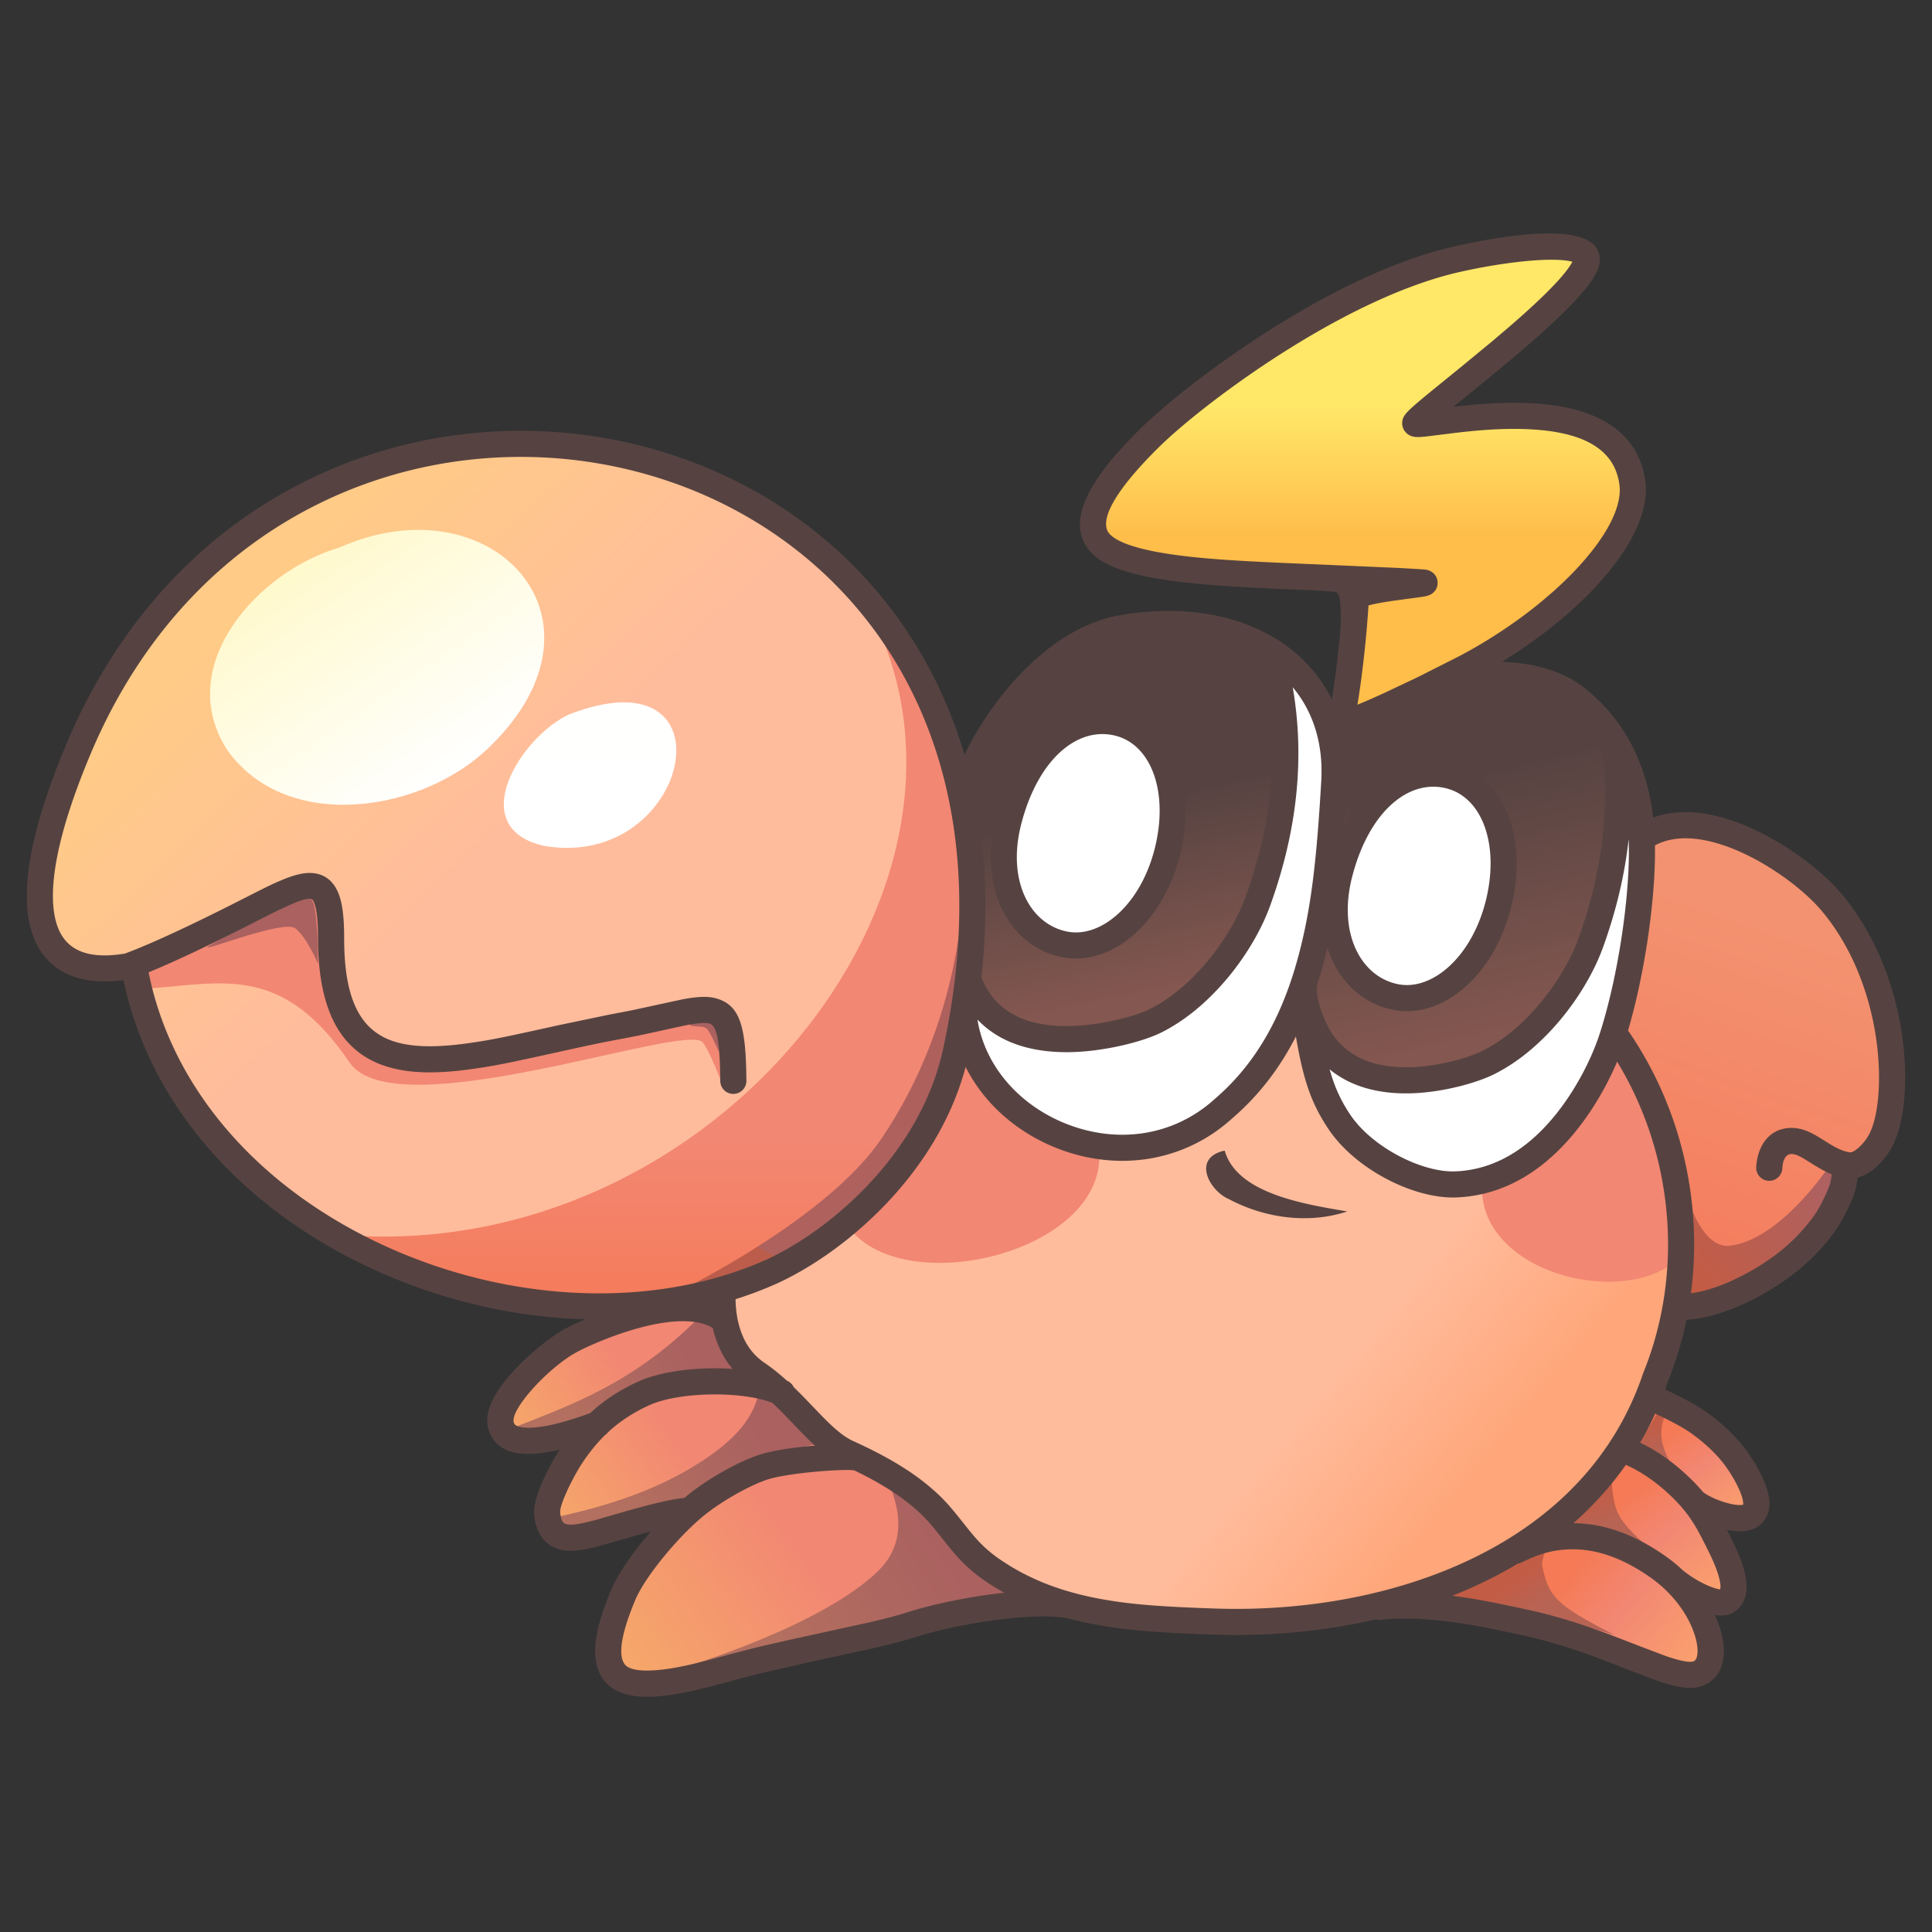
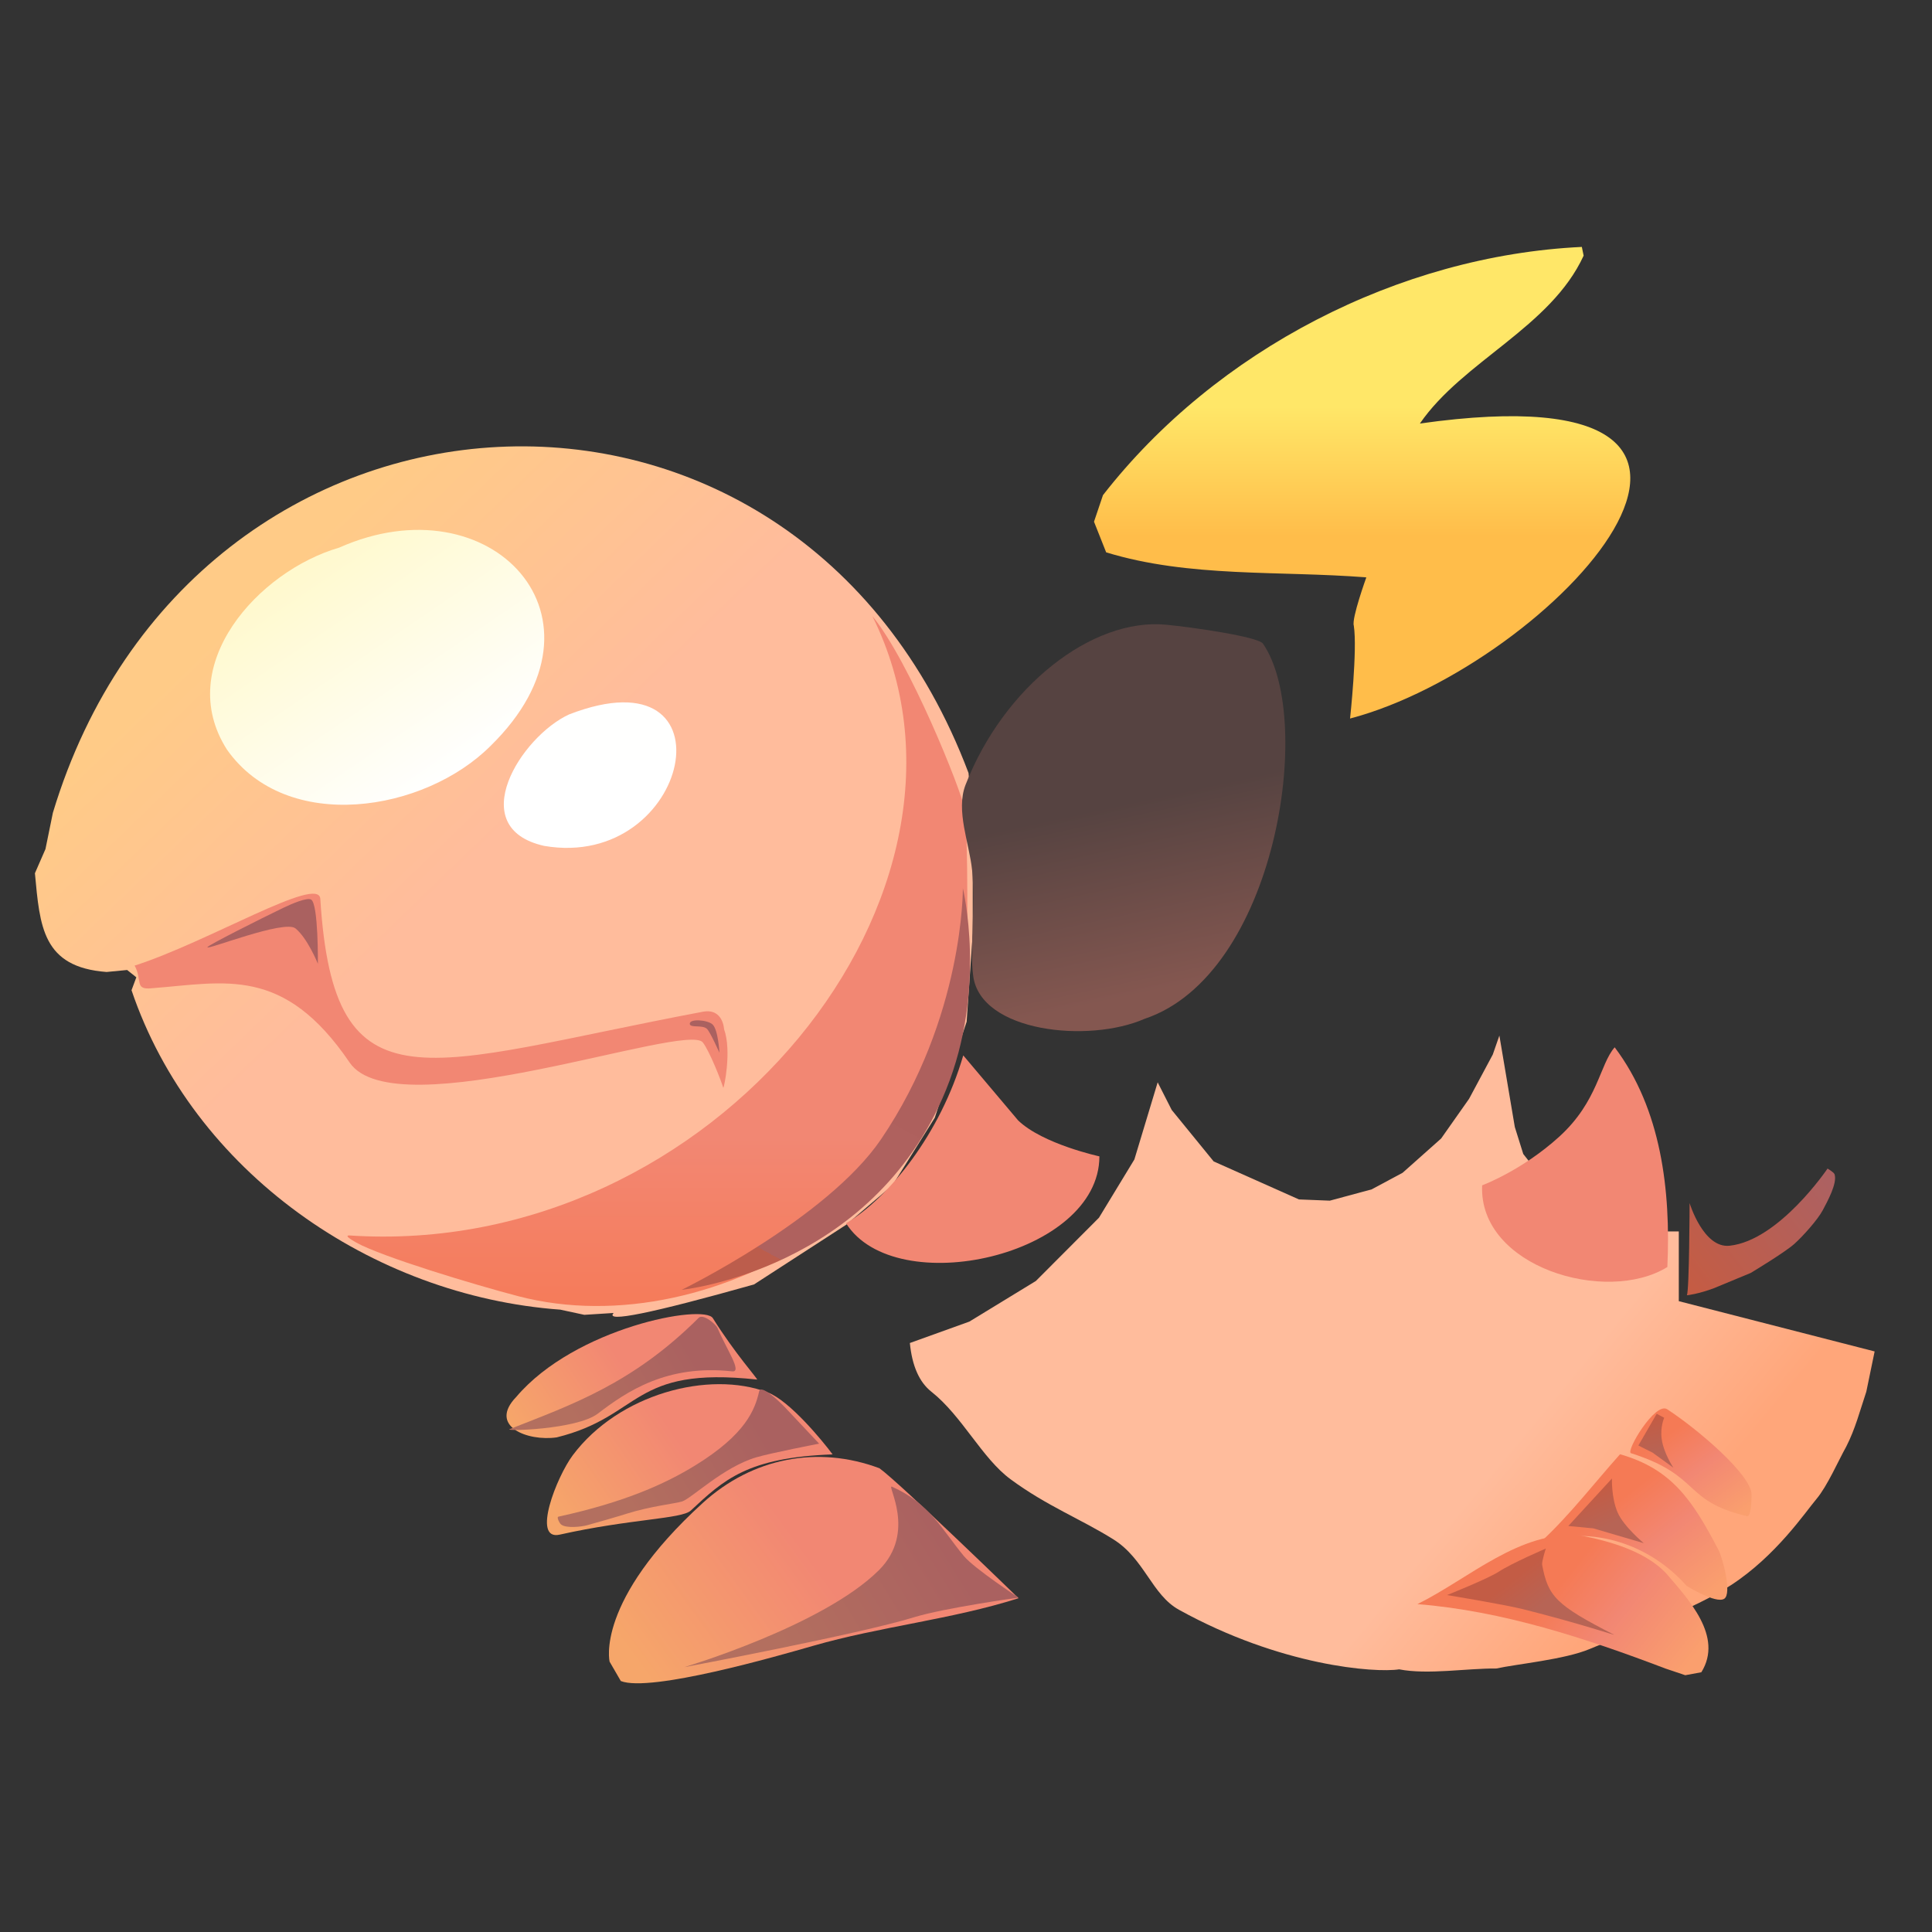
<svg xmlns="http://www.w3.org/2000/svg" viewBox="0 0 720 720">
  <rect x="0" y="0" width="720" height="720" fill="#333333" stroke="none" />
  <defs>
    <linearGradient x1="24.93%" y1="31.566%" x2="85.77%" y2="64.715%" id="A">
      <stop stop-color="#ffbc9c" offset="0%" />
      <stop stop-color="#ffbc9c" offset="69.827%" />
      <stop stop-color="#ffa67a" offset="100%" />
    </linearGradient>
    <linearGradient x1="25.463%" y1="13.95%" x2="87.493%" y2="83.328%" id="B">
      <stop stop-color="#ffcb87" offset="0%" />
      <stop stop-color="#ffcb87" offset="9.734%" />
      <stop stop-color="#ffbc9c" offset="47.658%" />
    </linearGradient>
    <linearGradient x1="60.683%" y1="71.273%" x2="60.683%" y2="100%" id="C">
      <stop stop-color="#f28773" offset="0%" />
      <stop stop-color="#f67853" offset="100%" />
    </linearGradient>
    <linearGradient x1="71.653%" y1="37.767%" x2="0%" y2="62.233%" id="D">
      <stop stop-color="#f28773" offset="0%" />
      <stop stop-color="#f28773" offset="29.843%" />
      <stop stop-color="#f6a66a" offset="100%" />
    </linearGradient>
    <linearGradient x1="71.653%" y1="36.045%" x2="0%" y2="63.955%" id="E">
      <stop stop-color="#f28773" offset="0%" />
      <stop stop-color="#f28773" offset="29.843%" />
      <stop stop-color="#f6a66a" offset="100%" />
    </linearGradient>
    <linearGradient x1="71.653%" y1="34.73%" x2="0%" y2="65.27%" id="F">
      <stop stop-color="#f28773" offset="0%" />
      <stop stop-color="#f28773" offset="29.843%" />
      <stop stop-color="#f6a66a" offset="100%" />
    </linearGradient>
    <linearGradient x1="45.253%" y1="40.999%" x2="100%" y2="61.591%" id="G">
      <stop stop-color="#f57a55" offset="0%" />
      <stop stop-color="#f28773" offset="43.007%" />
      <stop stop-color="#fa9f6e" offset="100%" />
    </linearGradient>
    <linearGradient x1="45.253%" y1="26.219%" x2="100%" y2="80.624%" id="H">
      <stop stop-color="#f57a55" offset="0%" />
      <stop stop-color="#f28773" offset="43.007%" />
      <stop stop-color="#fa9f6e" offset="100%" />
    </linearGradient>
    <linearGradient x1="45.253%" y1="19.322%" x2="100%" y2="89.506%" id="I">
      <stop stop-color="#f57a55" offset="0%" />
      <stop stop-color="#f28773" offset="43.007%" />
      <stop stop-color="#fa9f6e" offset="100%" />
    </linearGradient>
    <linearGradient x1="50%" y1="0%" x2="50%" y2="100%" id="J">
      <stop stop-color="#ffe768" offset="0%" />
      <stop stop-color="#ffe768" offset="33.871%" />
      <stop stop-color="#ffbd4a" offset="61.264%" />
    </linearGradient>
    <linearGradient x1="61.397%" y1="17.53%" x2="43.656%" y2="93.757%" id="K">
      <stop stop-color="#f39270" offset="0%" />
      <stop stop-color="#f39270" offset="18.9%" />
      <stop stop-color="#f47e5f" offset="100%" />
    </linearGradient>
    <linearGradient x1="50%" y1="0%" x2="64.943%" y2="85.976%" id="L">
      <stop stop-color="#564341" offset="0%" />
      <stop stop-color="#564341" offset="48.492%" />
      <stop stop-color="#845750" offset="100%" />
    </linearGradient>
    <linearGradient x1="50%" y1="0%" x2="65.57%" y2="85.976%" id="M">
      <stop stop-color="#564341" offset="0%" />
      <stop stop-color="#564341" offset="48.492%" />
      <stop stop-color="#845750" offset="100%" />
    </linearGradient>
    <linearGradient x1="50%" y1="0%" x2="50%" y2="100%" id="N">
      <stop stop-color="#fffffe" offset="0%" />
      <stop stop-color="#fff" offset="100%" />
    </linearGradient>
    <linearGradient x1="30.319%" y1="23.814%" x2="73.537%" y2="74.032%" id="O">
      <stop stop-color="#fff9ce" offset="0%" />
      <stop stop-color="#fff" offset="100%" />
    </linearGradient>
    <linearGradient x1="44.013%" y1="10.784%" x2="54.903%" y2="75.139%" id="P">
      <stop stop-color="#c35c45" offset="0%" />
      <stop stop-color="#b76455" offset="100%" />
    </linearGradient>
    <linearGradient x1="0%" y1="86.512%" x2="100%" y2="21.362%" id="Q">
      <stop stop-color="#c45c44" offset="0%" />
      <stop stop-color="#ad6161" offset="100%" />
    </linearGradient>
    <linearGradient x1="35.829%" y1="21.188%" x2="61.606%" y2="68.469%" id="R">
      <stop stop-color="#c35c45" offset="0%" />
      <stop stop-color="#b76455" offset="100%" />
    </linearGradient>
    <linearGradient x1="82.023%" y1="43.983%" x2="21.131%" y2="64.597%" id="S">
      <stop stop-color="#aa6160" offset="0%" />
      <stop stop-color="#b36f5f" offset="100%" />
    </linearGradient>
    <linearGradient x1="35.829%" y1="39.553%" x2="61.606%" y2="56.697%" id="T">
      <stop stop-color="#c35c45" offset="0%" />
      <stop stop-color="#b76455" offset="100%" />
    </linearGradient>
    <linearGradient x1="82.023%" y1="44.302%" x2="21.131%" y2="63.822%" id="U">
      <stop stop-color="#aa6160" offset="0%" />
      <stop stop-color="#b36f5f" offset="100%" />
    </linearGradient>
    <linearGradient x1="75.785%" y1="12.452%" x2="41.341%" y2="96.111%" id="V">
      <stop stop-color="#ae605d" offset="0%" />
      <stop stop-color="#af615e" offset="100%" />
      <stop stop-color="#bc5d4c" offset="100%" />
    </linearGradient>
    <linearGradient x1="82.023%" y1="44.847%" x2="21.131%" y2="62.5%" id="W">
      <stop stop-color="#aa6160" offset="0%" />
      <stop stop-color="#b36f5f" offset="100%" />
    </linearGradient>
  </defs>
  <g transform="translate(10 87)">
-     <path d="M615.638 397.906v-25.984l-1.174-20.207-4.812-19.18-4.604-12.942-7.026-11.671-5.612-10.302-5.263 12.885-9.552 15.857-7.453 9.338-9.592 7.718-17.894 9.773h-16.991l-16.237-7.668-14.392-8.021-10.345-13.181-3.147-10.05-5.752-34.071-2.458 7.067-8.836 16.497-10.418 14.797-14.338 12.757-11.534 6.184-15.601 4.217-11.503-.457-31.791-14.169-15.63-19.172-5.234-10.302-8.68 28.742-13.203 21.722-23.518 23.574-24.779 15.131-22.173 7.981c.836 8.535 3.507 14.583 8.013 18.145 11.46 9.059 18.847 24.757 29.477 32.604 13.578 10.023 26.17 14.788 38.406 22.46 11.545 7.238 14.264 20.601 24.383 26.202 37.895 20.976 73.035 23.59 82.065 22.204 10.754 2.086 25.377-.424 36.217-.315 7.518-1.665 25.44-3.33 34.772-7.26 14.793-6.231 38.484-14.583 52.672-23.805 16.824-10.936 27.714-27.198 31.817-32.057s8.149-14.243 11.129-19.554c3.406-6.657 5.114-13.408 7.487-20.477l3.104-15.01z" fill="url(#A)" />
+     <path d="M615.638 397.906v-25.984h-16.991l-16.237-7.668-14.392-8.021-10.345-13.181-3.147-10.05-5.752-34.071-2.458 7.067-8.836 16.497-10.418 14.797-14.338 12.757-11.534 6.184-15.601 4.217-11.503-.457-31.791-14.169-15.63-19.172-5.234-10.302-8.68 28.742-13.203 21.722-23.518 23.574-24.779 15.131-22.173 7.981c.836 8.535 3.507 14.583 8.013 18.145 11.46 9.059 18.847 24.757 29.477 32.604 13.578 10.023 26.17 14.788 38.406 22.46 11.545 7.238 14.264 20.601 24.383 26.202 37.895 20.976 73.035 23.59 82.065 22.204 10.754 2.086 25.377-.424 36.217-.315 7.518-1.665 25.44-3.33 34.772-7.26 14.793-6.231 38.484-14.583 52.672-23.805 16.824-10.936 27.714-27.198 31.817-32.057s8.149-14.243 11.129-19.554c3.406-6.657 5.114-13.408 7.487-20.477l3.104-15.01z" fill="url(#A)" />
    <path d="M350.941 201.061C286.336 29.734 61.776 43.444 9.707 215.9l-2.763 13.527-3.931 8.998c1.85 19.769 2.739 35.008 26.704 36.806l7.668-.741 3.42 2.732-1.789 4.809c22.894 67.613 89.532 113.926 159.772 119.039l8.97 1.931 10.93-.692c-3.44 3.708 13.993.165 52.301-10.628l34.37-22.255 17.236-14.704 15.761-25.155 11.886-35.797 2.268-32.821v-36.915c-.314-7.326-.837-14.983-1.57-22.972z" fill="url(#B)" />
    <path d="M305.308 368.89c18.435 29.147 94.405 12.113 94.405-24.949 0 0-21.164-4.584-30.29-13.403l-20.445-24.225c-8.529 29.292-27.768 53.095-43.669 62.577zm237.046-14.153c-1.399 30.384 46.183 44.574 69.021 30.445 1.315-28.54-2.28-58.899-19.629-81.882-5.61 6.375-6.165 20.126-20.654 33.302-13.91 12.652-28.738 18.135-28.738 18.135zM46.708 281.275c27.163-2.083 48.993-8.499 73.581 27.688 16.971 24.979 125.587-15.288 131.636-7.476 2.551 3.31 6.864 14.362 7.605 16.853.207.686 3.268-13.675.304-21.813 0 0-.328-7.909-7.933-6.477-103.465 19.49-137.468 38.98-142.533-42.098-.559-8.944-41.826 16.131-69.195 24.895 3.013 5.501-.267 9.185 6.536 8.427z" fill="#f28773" />
    <path d="M120.01 373.406c-1.389.109.317 1.302 2.802 2.689 9.428 5.243 43.85 15.657 60.355 19.964 73.717 19.258 169.76-39.916 167.214-123.153 0 0 .633-50.123-.987-58.809-1.242-6.655-20.341-54.551-34.288-71.486 50.781 102.119-58.881 239.944-195.096 230.795z" fill="url(#C)" />
    <path d="M255.66 404.249c-3.397-5.423-51.307 3.476-73.233 29.301-10.632 10.966 4.218 16.675 15.034 15.122 32.03-7.908 27.604-26.649 74.68-21.549.564.084-8.241-9.699-16.481-22.875z" fill="url(#D)" />
    <path d="M276.118 431.913c-21.833-8.329-55.515.525-72.652 23.4-6.051 8.073-15.382 31.95-4.902 29.605 26.432-5.911 45.482-5.826 48.858-8.964 12.357-11.517 21.083-19.761 52.864-20.946-3.8-5.13-16.06-20.005-24.169-23.095z" fill="url(#E)" />
    <path d="M317.74 460.173c-23.059-8.625-47.373-3.884-65.816 12.913-40.247 36.68-34.741 59.173-34.741 59.173l4.178 7.216c11.012 4.337 58.482-9.323 71.614-13.109 25.02-7.216 51.783-9.838 76.608-17.752 0 .012-44.108-42.854-51.844-48.441z" fill="url(#F)" />
    <path d="M518.221 510.809c31.829 2.539 62.77 12.732 92.471 24.016l7.355 2.478 5.994-1.104c8.291-13.357-4.814-27.156-13.167-36.931-7.817-8.193-20.875-11.897-31.707-14.019-22.662-2.11-41.591 16.006-60.946 25.561z" fill="url(#G)" />
    <path d="M564.419 487.436c19.104-5.713 40.186.83 54.156 16.591 0 0 10.887 6.788 13.994 4.786 2.949-1.892-.534-15.126-2.16-18.239-9.758-18.679-17.502-30.13-36.667-35.624-9.552 10.694-18.74 22.671-29.324 32.486z" fill="url(#H)" />
    <path d="M597.813 454.561c26.422 8.398 19.144 17.828 43.285 23.475 1.513.348 1.657-6.487 1.657-8.037 0-7.388-20.369-24.604-31.443-31.812-4.492-2.919-15.553 15.726-13.499 16.375z" fill="url(#I)" />
    <path d="M494.526 146.178c1.385 8.929-1.397 34.597-1.397 34.597 75.283-19.789 178.009-131.414 26.022-109.937 16.024-23.287 48.739-35.824 61.021-62.561l-.668-3.256C511.4 8.253 443.163 43.469 401.045 97.526l-3.341 9.9 4.531 11.419c31.015 9.5 64.714 6.766 96.956 9.329 0 0-5.552 15.355-4.665 18.003z" fill="url(#J)" />
-     <path d="M617.617 400.717c28.921-3.448 54.59-24.417 63.304-52.368 44.238-40.525-17.331-147.857-76.679-123.975-2.585 5.605-2.221 14.122-2.233 20.141-.012 14.767-10.474 58.631-10.474 58.631s17.379 19.483 20.499 38.6c0 0 6.311 27.049 4.685 43.754l.898 15.218z" fill="url(#K)" />
-     <path d="M479.27 268.769c-13.306 44.696 36.016 54.514 69.542 38.163 75.289-59.927 55.155-199.66-57.5-116.46-6.355 10.231-4.763 37.506-5.018 38.832l-7.023 39.465z" fill="url(#L)" />
    <path d="M352.692 276.788c2.87 20.853 42.96 25.067 63.869 15.898 48.896-16.359 63.613-111.479 44.116-139.814-1.776-2.587-26.126-6.097-36.051-7.056-27.683-2.684-60.56 23.136-74.791 59.656-3.746 9.619 1.447 21.873 2.433 31.82 1.362 13.821-.961 29.452.426 39.496z" fill="url(#M)" />
    <path d="M202.116 179.231c-17.948 8.2-39.434 42.263-9.322 49.007 54.661 9.363 72.047-73.277 9.322-49.007z" fill="url(#N)" />
    <path d="M116.433 117.074c-30.162 8.762-61.916 43.845-41.853 75.283 22.251 31.596 73.692 23.296 98.337-1.483 48.537-47.576 0-98.918-56.484-73.8z" fill="url(#O)" />
-     <path d="M351.506 286.636s74.084 51.524 110.538-46.145c9.307-24.942 5.114-62.174 5.429-78.798 32.261 15.653 7.974 104.785 5.672 115.483-8.083 37.62-44.937 67.08-75.78 58.895-46.404-12.301-45.859-49.435-45.859-49.435zm127.547 18.021l6.498 2.403c20.288 15.109 49.456 9.781 69.279-3.507 28.813-23.24 31.464-54.476 42.506-86.623l2.003 2.172c4.434 33.215-3.615 67.267-15.488 98.249-26.248 52.207-95.638 47.814-104.798-12.694zm15.136-75.112c-5 11.712-6.773 26.513-3.251 38.846 8.399 19.143 31.476 20.785 44.875 5.668 38.434-40.646-7.672-109.373-41.624-44.513zm-68.786-1.02c7.203-83.708-80.4-38.14-58.243 22.211 18.983 30.419 51.553 2.952 58.243-22.211z" fill="#fff" />
    <path d="M609.266 449.281c.778 5.462 4.364 10.69 4.364 10.69l-7.76-5.61-5.296-2.663 6.829-11.812 2.795 1.467s-1.557 3.502-.932 7.928z" fill="url(#P)" />
    <path d="M619.663 361.353s5.129 16.927 14.892 15.895c18.443-1.955 36.516-28.754 36.516-28.754s2.367 1.348 2.626 2.149c1.085 3.339-2.749 10.224-4.389 13.333-1.923 3.631-7.545 9.86-10.639 12.616-3.637 3.242-16.249 10.807-16.249 10.807l-13.61 5.646c-5.535 2.101-10.232 2.768-10.158 2.635.912-1.651 1.011-34.327 1.011-34.327z" fill="url(#Q)" />
    <path d="M592.83 476.626c2.284 5.274 9.752 11.466 9.752 11.466l-18.801-5.516-9.32-.881 16.27-17.706c-.012.024-.259 7.182 2.099 12.637z" fill="url(#R)" />
    <path d="M245.05 534.29s51.712-15.389 72.526-36.162c14.228-14.201 2.568-32.094 4.832-31.086 14.058 6.305 18.391 15.646 26.753 25.802 3.834 4.653 20.424 15.537 20.424 15.537s-27.678 3.839-39.082 7.361c-20.363 6.28-85.451 18.548-85.451 18.548z" fill="url(#S)" />
    <path d="M564.709 496.14c2.204 11.738 5.013 14.947 26.796 26.075.763.39-12.835-4.222-33.903-9.517-7.12-1.781-28.333-5.259-28.333-5.259s15.341-6.125 19.288-8.724c4.855-3.185 17.521-8.614 17.521-8.614s-1.574 4.905-1.368 6.04z" fill="url(#T)" />
    <path d="M244.185 472.553c-2.538.792-11.68 1.745-20.58 4.542-4.043 1.275-10.248 3.057-14.801 4.319-2.088.569-7.831 1.25-9.725-.297-.583-.483-1.724-2.735-.996-2.896 24.793-5.408 39.91-12.289 50.947-19.071 18.905-11.633 22.316-20.792 23.871-27.586.656-2.884 7.528 3.688 9.92 6.213l12.445 13.23s-17.909 3.465-23.397 5.087c-12.263 3.589-24.174 15.359-27.683 16.46z" fill="url(#U)" />
    <path d="M258.106 305.308s-3.405-7.686-4.64-8.874c-1.691-1.627-6.235-.242-6.403-1.846-.204-2.02 6.535-1.558 8.453.162 2.158 1.95 2.59 10.559 2.59 10.559z" fill="#aa6160" />
    <path d="M244.046 393.687s54.163-26.467 74.302-56.132c30.885-45.465 30.486-93.509 30.486-93.509s9.116 37.413-6.327 75.228c-27.42 67.128-98.462 74.413-98.462 74.413z" fill="url(#V)" />
    <path d="M179.89 445.619c23.05-9.078 45.917-16.964 70.489-41.5 1.631-1.628 6.377 2.272 7.071 3.901 3.298 7.838 9.347 16.466 5.379 16.041-24.291-2.649-39.236 7.486-50.043 15.761-7.777 5.942-35.037 6.635-32.896 5.797z" fill="url(#W)" />
    <path d="M67.296 265.99c-.558 1.311 28.682-10.379 32.827-6.997 4.561 3.737 8.337 13.173 8.337 13.173s.226-22.253-2.506-23.908c-1.496-.907-7.221 1.544-10.475 3.113-8.48 4.093-27.85 13.81-28.183 14.619z" fill="#aa6160" />
-     <path d="M585.34 6.085c2.44 4.887-.405 10.122-7.035 17.548-4.588 5.139-11.163 11.324-19.671 18.668l-6.162 5.239-11.798 9.728-4.797 3.896-.742.603-3.378 2.744-.126.101.803-.093c9.101-1.041 16.996-1.548 24.693-1.376l1.048.028c11.284.343 20.822 2.202 28.349 6.043 9.371 4.782 15.228 12.507 16.643 23.163 2.631 19.846-20.88 47.267-53.472 67.298 11.472.276 22.627 3.316 30.456 9.443 6.199 4.85 11.213 10.447 15.151 16.676l.113.18c.187.246.352.512.491.794 2.353 3.87 4.302 7.975 5.873 12.291 2.216 6.089 3.588 12.271 4.321 18.638 10.651-3.933 23.652-2.019 37.478 4.368 12.684 5.86 25.366 15.361 32.656 23.993 12.121 14.352 19.743 33.048 22.587 52.621 2.479 17.054.975 33.268-3.853 41.984-2.895 5.224-7.584 9.783-12.428 11.107l-.235.06-.016.116-.019.135-.039.28-.082.58c-.098.668-.198 1.264-.318 1.866-.315 1.58-.743 3.059-1.35 4.529a82.2 82.2 0 0 1-1.043 2.422c-1.948 4.327-4.031 7.92-6.295 11.05a54.24 54.24 0 0 1-2.756 3.496l-1.163 1.328-.956 1.064c-12.925 14.464-35.55 25.529-49.753 26.136-1.555 7.57-3.749 14.988-6.575 22.152l-.445 1.111-.287.844-.677 1.907c4.198 1.817 10.99 5.368 14.245 7.583 5.933 4.036 11.744 9.289 15.831 14.813 2.406 3.257 4.903 7.362 6.566 11.197 2.724 6.282 3.279 11.589-.042 15.613-2.971 3.608-7.768 4.251-13.551 3.068 2.768 5.403 4.396 8.916 5.554 12.305l.091.27.263.809.084.27.163.541c2.092 7.079 1.541 12.795-3.291 16.351-1.812 1.331-4.388 1.642-7.349 1.176 5.036 11.034 4.751 21.851-3.466 25.927-4.41 2.194-9.66 1.467-18.032-1.425-1.596-.552-5.906-2.207-10.518-3.989l-.338-.131-.339-.131-.17-.066-1.644-.635-.385-.149-.384-.149-8.797-3.376-.24-.09-1.225-.454c-9.349-3.401-17.885-5.971-26.71-7.866l-2.593-.558-.221-.047-2.405-.516-5.944-1.228c-9.67-1.922-18.011-3.138-25.932-3.585-5.477-.309-10.509-.22-15.064.306-.675.078-1.334.014-1.946-.168-19.326 4.455-39.875 6.362-60.466 5.657-21.182-.728-32.55-1.59-44.575-3.854a132.3 132.3 0 0 1-9.481-2.136 4.94 4.94 0 0 1-.468-.08c-10.694-2.364-38.918 1.388-56.833 7.073-3.961 1.258-8.669 2.497-14.599 3.876l-19.931 4.357-.587.129-1.132.249-.998.22-.499.11-.499.11-1.246.275-.497.11-17.35 3.953-9.004 2.332-3.846 1.056-4.293 1.152c-3.902 1.022-7.332 1.837-10.617 2.495-12.963 2.595-22.213 2.534-28.09-1.848-4.774-3.56-6.487-9.271-5.774-16.423.556-5.587 2.582-12.218 5.936-20.099 2.548-5.976 8.154-13.949 14.492-21.27l.204-.236-.206.054-3.776 1.021-5.875 1.679-.363.105-.363.105-.64.186-.255.074-.254.074-.253.073-6.069 1.746-1.109.285-1.017.259-.579.145-.801.195c-5.544 1.328-9.344 1.665-12.987.542-5.234-1.613-8.326-6.05-8.975-12.772-.538-5.564 4.476-16.455 9.531-24.223a74.39 74.39 0 0 1-2.922.616c-10.434 1.977-18.157 1.11-22.104-4.894-4.637-7.045-.825-15.647 7.856-25.104 5.946-6.477 14.337-13.19 19.375-15.809 2.109-1.099 4.583-2.266 7.286-3.424-26.066-.717-52.82-6.824-77.69-18.038-48.854-22.028-83.964-60.626-94.127-107.24l-.235-1.102-.369.049c-16.98 2.105-28.994-3.634-33.627-17.411l-.152-.462c-4.796-14.982-.477-38.518 12.973-70.429 20.03-47.532 53.614-82.038 95.607-100.839 39.021-17.47 83.378-20.311 124.187-8.463 41.598 12.076 76.699 38.54 98.407 75.575 6.917 11.8 12.398 24.501 16.381 38.009 3.534-7.467 8.503-15.417 14.342-22.675 12.609-15.673 27.685-26.511 43.128-29.259 36.353-6.473 67.013 6.025 79.42 31.288.93-5.585 1.822-12.398 2.558-19.383l.072-.691.106-1.039.07-.693.068-.693.17-1.778c.444-4.739.444-9.024-.176-13.79-.063-.482-.496-1.156-1.301-2.022a57.57 57.57 0 0 1-2.823-.186l-.259-.023-.259-.023-.222-.02a79.33 79.33 0 0 0-4.341-.287l-.794-.032c-25.951-1.049-39.387-1.843-50.883-3.342l-.838-.111-.417-.056-.829-.115-2.055-.299c-17.352-2.616-27.446-6.863-30.63-14.946-2.716-6.876-.112-14.775 6.061-23.703 3.994-5.777 8.801-11.119 15.023-17.286 10.131-10.049 28.632-24.447 47.88-36.703 24.459-15.573 48.419-26.852 69.379-31.57 27.055-6.094 49.198-7.278 53.444 1.224zM290.493 461.81l-.511.057-1.021.119c-4.078.487-8.071 1.12-11.176 1.883-6.122 1.505-17.29 7.522-24.676 13.328-9.552 7.505-22.476 22.974-26.256 31.837-5.893 13.848-6.74 22.349-3.297 24.916 2.842 2.119 10.058 2.167 20.353.106 3.075-.616 6.328-1.389 10.061-2.366l4.193-1.125 3.847-1.056 9.241-2.393c3.723-.917 10.519-2.447 17.628-4.017l1.125-.248 1.127-.248.564-.124 1.127-.248 21.293-4.655c5.701-1.326 10.18-2.504 13.857-3.673 10.496-3.331 24.019-6.017 36.238-7.336a95.58 95.58 0 0 1-6.92-4.292 59.97 59.97 0 0 1-4.734-3.57c-3.825-3.199-6.408-6.057-10.462-11.187-3.956-5.007-6.114-7.61-8.581-10.008l-.212-.205a66.72 66.72 0 0 0-3.296-2.939c-5.267-4.436-12.064-8.738-21.231-13.203l-.328-.159c-1.503-.413-9.696-.103-17.954.808zm284.184 28.596c-6.55.241-11.314 1.796-17.727 4.923a4.87 4.87 0 0 1-1.386.436c-3.606 2.16-7.346 4.2-11.216 6.116l-.993.488c-3.92 1.91-7.954 3.684-12.086 5.322 5.129.657 10.504 1.571 16.319 2.727l6.073 1.255.136.029.153.033 2.018.433.221.048.188.04 2.515.541c9.309 1.999 18.26 4.694 27.999 8.236 1.928.701 5.799 2.192 9.903 3.778l.392.151.589.228 1.606.621.332.128.332.128.331.128.165.064.329.127 9.913 3.762c5.941 2.053 9.292 2.517 10.515 1.908 1.489-.739 2.033-4.616.051-10.421-1.898-5.56-5.612-11.276-10.574-16.067a4.85 4.85 0 0 1-.382-.364 45.78 45.78 0 0 0-4.695-3.878c-11.182-8.036-21.445-11.274-31.02-10.922zM472.944 299.283c-5.976 11.68-13.618 21.687-23.241 30.079l-.494.428-.448.405c-17.876 15.91-42.153 19.407-64.249 10.946l-.676-.263c-15.089-5.956-27.216-16.799-33.974-30.265-4.795 18.001-14.598 34.75-28.094 49.374-12.44 13.48-27.572 24.55-41.891 31.189-5.097 2.295-10.36 4.294-15.76 6.001.08 3.683.456 6.802 1.457 10.27 1.631 5.652 4.593 10.206 9.251 13.374 2.869 1.954 5.567 4.114 8.395 6.684l.239.11c1.045.493 1.833 1.309 2.302 2.272l3.003 2.98 2.62 2.709.177.184.266.277.177.184 2.949 3.08.018.019-.018-.019.421.436c2.096 2.166 3.672 3.72 5.192 5.092 2.761 2.493 5.133 4.175 7.379 5.191 12.45 5.643 21.451 11.102 28.339 16.903 1.688 1.421 3.068 2.657 4.378 3.95l.237.236c2.565 2.562 4.911 5.403 8.841 10.377 3.673 4.649 5.872 7.082 9.07 9.756a50.23 50.23 0 0 0 3.967 2.99c10.733 7.304 22.554 11.853 36.734 14.523 11.395 2.145 22.398 2.98 43.106 3.692 34.386 1.177 68.593-5.241 96.475-18.823 30.96-15.082 52.955-38.239 63.23-68.778l.048-.142.056-.138c14.815-36.455 11.863-80.326-9.768-115.91-3.671 8.712-9.104 18.218-15.725 26.31-12.034 14.707-26.834 23.635-44.292 24.288-15.579.583-37.47-10.372-47.589-25.524-6.303-9.451-9.307-17.985-12.106-34.448zm122.964 159.641l-.192.273c-5.543 7.835-12.022 14.994-19.36 21.455 11.168.064 22.864 4.036 35.028 12.778 1.996 1.435 3.882 3.008 5.645 4.683 3.101 2.537 6.896 4.777 10.268 6.123 1.505.601 2.817.977 3.757 1.101l-.042-.006.014-.034c.267-.79.194-2.337-.523-4.876l-.102-.352c-1.059-3.583-2.769-7.284-6.359-14.214-2.062-3.993-4.014-7.146-6.545-10.224a8.39 8.39 0 0 1-.875-1.035c-1.394-1.604-2.968-3.211-4.819-4.929-4.9-4.543-10.461-8.396-15.893-10.743zm-363.762-22.313c-6.226 2.794-11.265 6.185-15.519 10.114a4.84 4.84 0 0 1-1.141 1.085c-3.058 2.991-5.704 6.276-8.103 9.829-1.098 1.623-2.272 3.598-3.388 5.661l-.443.829-.562 1.082-.157.31c-2.377 4.697-4.231 9.368-4.07 11.035.296 3.067.98 4.049 2.152 4.41 1.467.452 3.917.235 7.847-.706l2.245-.561.493-.127.122-.031.504-.129c.353-.09 3.107-.893 6.187-1.786l.247-.072.124-.036.249-.072.125-.036.25-.072.626-.181.733-.212 5.34-1.524 4.368-1.177c6.155-1.607 11.047-2.648 14.662-3.011.695-.59 1.38-1.151 2.053-1.679 8.393-6.598 20.75-13.255 28.37-15.129 5.048-1.24 11.843-2.167 18.215-2.702-.939-.858-1.889-1.77-2.936-2.813l-.325-.325-2.301-2.35-.173-.179.008.008-2.884-3.012-.153-.16-.387-.403-.199-.207-2.509-2.594c-1.392-1.416-2.706-2.708-3.973-3.896-11.525-4.492-34.687-4.112-45.697.821zm374.699 3.238l-.179.392a119.63 119.63 0 0 1-5.435 10.41c6.051 2.841 11.959 7.031 17.196 11.887 2.427 2.253 4.463 4.371 6.256 6.51a6.29 6.29 0 0 0 .274.213c.476.351 1.129.755 1.902 1.172 1.711.921 3.812 1.796 5.876 2.429 2.171.666 4.154 1.02 5.637 1.012.619-.004 1.086-.07 1.371-.167l-.112.033.003-.041a5.08 5.08 0 0 0-.018-.715l-.017-.182c-.122-1.167-.586-2.713-1.36-4.497-1.333-3.075-3.464-6.577-5.463-9.284-3.366-4.548-8.387-9.087-13.479-12.551-2.687-1.827-8.881-5.059-12.454-6.621zm-378.163-32.095c-8.53 2.259-17.594 5.936-23.376 8.949-10.743 5.586-26.413 22.657-23.592 26.943.969 1.474 5.354 1.967 12.152.679 2.671-.506 5.544-1.243 8.564-2.165 1.841-.561 3.62-1.155 5.488-1.814l1.478-.529.192-.069.378-.136c4.978-4.608 10.889-8.599 18.194-11.877 8.606-3.856 22.351-5.427 34.82-4.596-3.141-3.721-5.353-8.114-6.762-12.997a47.9 47.9 0 0 1-.59-2.243l-.071-.042c-5.566-3.358-15.068-3.23-26.875-.103zM114.454 98.057c-39.734 17.79-71.539 50.467-90.615 95.736-12.624 29.952-16.577 51.493-12.673 63.69 3.049 9.524 11.278 13.224 25.344 10.894l-.188.068c9.583-3.482 26.034-11.19 43.084-19.886l7.458-3.783.543-.272c2.121-1.058 3.623-1.78 5-2.402l.171-.077.424-.189.172-.076.373-.163 1.326-.566c5.122-2.147 8.915-3.056 12.341-2.583 4.447.615 7.548 3.525 9.195 8.207 1.302 3.7 1.848 8.778 1.848 15.99 0 24.897 7.158 36.196 21.707 39.303 6.613 1.412 14.916 1.246 25.685-.342l2.323-.35.492-.077.244-.038.485-.077.961-.157.479-.08.963-.165.487-.086c5.217-.924 11.357-2.257 26.364-5.57l18.932-3.955.464-.088.927-.173.463-.086.463-.085.464-.085 5.287-1.019 8.313-1.798.37-.081.469-.103.327-.072.326-.072 8.935-1.928c6.209-1.183 10.199-1.337 13.729-.075 8.052 2.879 10.097 10.712 10.244 30.389a4.87 4.87 0 0 1-4.832 4.9 4.87 4.87 0 0 1-4.905-4.828c-.115-15.377-1.442-20.463-3.788-21.302-1.414-.506-4.025-.404-8.625.472l-.157.031-.389.078-8.029 1.745-.359.079-.18.04-.366.081-.183.04-.972.214-7.991 1.725-5.48 1.056-.599.11-1.198.222c-5.596 1.046-11.309 2.246-19.56 4.068-21.402 4.725-25.018 5.478-33.478 6.725-11.817 1.742-21.186 1.93-29.141.231-19.564-4.177-29.409-19.718-29.409-48.817 0-6.201-.446-10.343-1.298-12.764-.513-1.457-.792-1.719-1.343-1.795-2.224-.307-5.667.939-15.662 5.915l-1.341.67-5.042 2.554c-14.414 7.351-28.365 13.99-38.453 18.132 8.892 44.257 42.132 81.248 89.024 102.392 46.645 21.032 100.162 23.161 141.419 4.583 13.108-6.078 27.203-16.389 38.782-28.937 13.463-14.588 22.881-31.346 26.794-49.192a281.78 281.78 0 0 0 2.58-13.267l.202-1.218c.021-.208.054-.413.101-.613 4.415-27.189 4.237-52.535-.202-75.64a4.82 4.82 0 0 1-.196-.999c-3.686-18.624-10.153-35.78-19.224-51.257-20.421-34.839-53.466-59.753-92.722-71.149-38.608-11.208-80.591-8.52-117.488 7.999zm492.404 129.945l-.101.055c.32 19.49-3.742 47.696-10.05 69.027a4.83 4.83 0 0 1 .388.496c19.873 29.161 27.414 64.285 23.084 97.373 11.533-1.403 30.207-10.85 40.829-22.736 4.642-5.193 6.611-7.914 9.553-14.45a72.54 72.54 0 0 0 .921-2.138c.592-1.434.769-2.233 1.16-5.003-2.138-.852-4.299-2.035-6.881-3.645l-.016-.011-1.427-.896-.255-.159-1.29-.8c-.98-.592-1.756-1.017-2.455-1.338-1.084-.497-1.927-.715-2.654-.715-1.957 0-3.228 1.75-3.454 5.429a4.87 4.87 0 0 1-5.157 4.557c-2.684-.164-4.726-2.471-4.562-5.153.505-8.221 5.109-14.562 13.173-14.562 2.276 0 4.449.563 6.716 1.602 1.084.497 2.164 1.088 3.433 1.855l1.579.978.768.484.757.475c3.552 2.215 5.814 3.271 8.373 3.717a7.32 7.32 0 0 1 .478-.015c.437 0 1.543-.554 2.849-1.704 1.472-1.296 2.897-3.084 3.833-4.773 3.62-6.536 4.936-20.731 2.736-35.875-2.598-17.878-9.532-34.884-20.393-47.745-6.354-7.523-17.885-16.163-29.301-21.436-13.038-6.023-24.547-7.234-32.634-2.893zM446.403 341.796c4.54 15.772 28.676 19.822 45.704 22.667-14.448 4.803-30.831 2.493-44.085-4.56-7.461-3.186-13.936-15.456-1.619-18.107zm150.549-116.09l-.019.177c-1.406 12.738-4.464 26.124-9.532 40.152-6.272 17.345-21.812 37.962-40.604 47.307-6.606 3.284-18.78 6.593-29.906 7.067-12.398.528-23.199-2.198-31.373-8.888 1.897 6.773 4.218 11.694 7.633 16.814 8.222 12.312 26.896 21.657 39.123 21.199 14.33-.536 26.71-8.004 37.118-20.724 7.636-9.333 13.608-20.914 16.642-30.187 6.933-21.182 11.523-51.971 10.959-71.75l-.04-1.166zm-125.189-56.589l.099.579c3.998 23.739 2.44 50.515-8.501 80.798-6.272 17.345-21.812 37.962-40.604 47.307-7.14 3.55-21.878 7.207-34.624 7.312-14.098.116-25.849-3.679-33.863-12.152 2.738 17.239 15.481 31.898 33.144 38.871 19.172 7.568 40.088 4.57 55.332-9.316l.104-.092c15.124-13.009 24.984-30.539 31.026-53.131 4.716-17.635 6.764-35.228 8.515-65.168.824-14.148-3.122-26.038-10.628-35.007zm54.064 4.419l-2.374 1.004-1.179.513c-14.691 6.452-27.726 14.445-29.885 19.81a4.9 4.9 0 0 1-.32.652c.209 2.961.226 6.021.043 9.175l-1.007 15.317c9.479-17.707 24.678-26.639 40.382-22.623 19.354 4.957 27.84 27.913 21.844 52.942l-.191.78c-6.453 25.695-25.736 41.811-43.903 38.237-11.699-2.285-20.647-10.944-24.54-23.147a198.43 198.43 0 0 1-1.414 5.607 162.5 162.5 0 0 1-2.458 8.314c-.304 2.788.396 6.439 1.885 10.434a48.06 48.06 0 0 0 2.07 4.74c.535 1.065 1.05 1.984 1.301 2.372 6.232 9.625 16.761 13.607 30.395 13.027 9.714-.414 20.561-3.362 25.982-6.057 16.248-8.079 30.291-26.711 35.784-41.902 9.639-26.681 11.569-50.748 8.598-72.26-3.287-5.028-7.471-9.609-12.692-13.695-11.24-8.796-33.116-9.534-48.321-3.241zm-117.202-21.593c-12.765 2.272-25.979 11.772-37.247 25.776-9.425 11.715-16.316 25.379-17.695 34.111 3.882 20.33 4.625 42.245 2.044 65.474.055.11.106.222.154.337 5.137 12.437 16.35 17.872 32.172 17.742 11.238-.092 24.525-3.389 30.366-6.293 16.248-8.079 30.291-26.711 35.784-41.902 10.649-29.475 11.875-55.244 7.696-77.927-.363-1.973-.745-3.786-1.18-5.678l-.076-.328-.316-1.342-.047-.201-.384-1.643-.019-.086-.008-.035a4.88 4.88 0 0 1-.113-1c-13.083-7.834-30.924-10.606-51.13-7.007zm85.312 87.694c-5.503 21.267 3.299 37.45 17.174 40.159 12.6 2.479 27.6-10.205 32.75-31.733 4.902-20.459-1.531-37.859-14.79-41.255-14.17-3.624-28.892 8.721-35.134 32.829zm-85.784-61.868c19.354 4.957 27.84 27.913 21.844 52.942l-.191.78c-6.453 25.695-25.736 41.811-43.903 38.237-19.673-3.842-31.566-25.708-24.727-52.141 7.445-28.753 26.794-44.979 46.977-39.817zm-37.55 42.253c-5.503 21.267 3.299 37.45 17.174 40.159 12.6 2.479 27.6-10.205 32.75-31.733 4.902-20.459-1.531-37.859-14.79-41.255-14.17-3.624-28.892 8.721-35.134 32.829zM563.731 9.926c-8.464.453-19.371 2.101-29.694 4.425-19.685 4.431-42.695 15.263-66.287 30.284-18.691 11.901-36.649 25.877-46.254 35.404-13.328 13.209-21.215 24.616-18.884 30.517 1.408 3.574 9.04 6.785 23.024 8.893 12.056 1.818 25.232 2.662 53.962 3.823l31.457 1.379 1.059.057 1.405.078.703.04.353.02.708.041.713.042 4.089.247c.856.053 1.422.119 2.04.298a4.98 4.98 0 0 1 1.356.61c1.288.824 2.293 2.179 2.271 4.186-.019 1.838-.865 3.047-1.972 3.878-.406.304-.775.498-1.164.657-.82.335-1.634.485-3.514.756l-5.035.673-1.082.145-4.191.579c-3.54.522-6.295 1.023-8.25 1.526l-.543.146-.005.001-.002.039c-.765 12.109-2.336 26.282-4.067 36.651l-.05.291.098-.038c2.53-1.025 5.638-2.378 9.203-4.003l.634-.29 11.393-5.386.69-.335.345-.168.689-.336 14.785-7.466c35.054-18.485 62.01-47.274 59.801-63.936-1.829-13.772-14.251-20.111-35.635-20.761-7.812-.237-15.936.294-25.55 1.431l-10.368 1.29c-1.514.17-2.589.257-3.451.262-.705.004-1.308-.041-1.943-.193a5.26 5.26 0 0 1-1.937-.881c-1.177-.857-1.998-2.21-2.07-3.817-.073-1.501.351-2.418 1.062-3.422.272-.383.586-.751.966-1.151.515-.543 1.191-1.182 2.054-1.953l.265-.235c1.508-1.334 3.545-3.042 6.503-5.464l.871-.712 4.648-3.779.274-.222.137-.111.274-.222.113-.092.225-.183 4.573-3.714 11.687-9.636 6.058-5.151c8.215-7.091 14.523-13.025 18.77-17.782 2.275-2.548 3.884-4.684 4.759-6.294l.111-.209.049-.1-.141-.039c-.337-.091-.724-.177-1.158-.256l-.334-.057c-2.559-.417-6.181-.512-10.594-.276z" fill="#564341" />
  </g>
</svg>